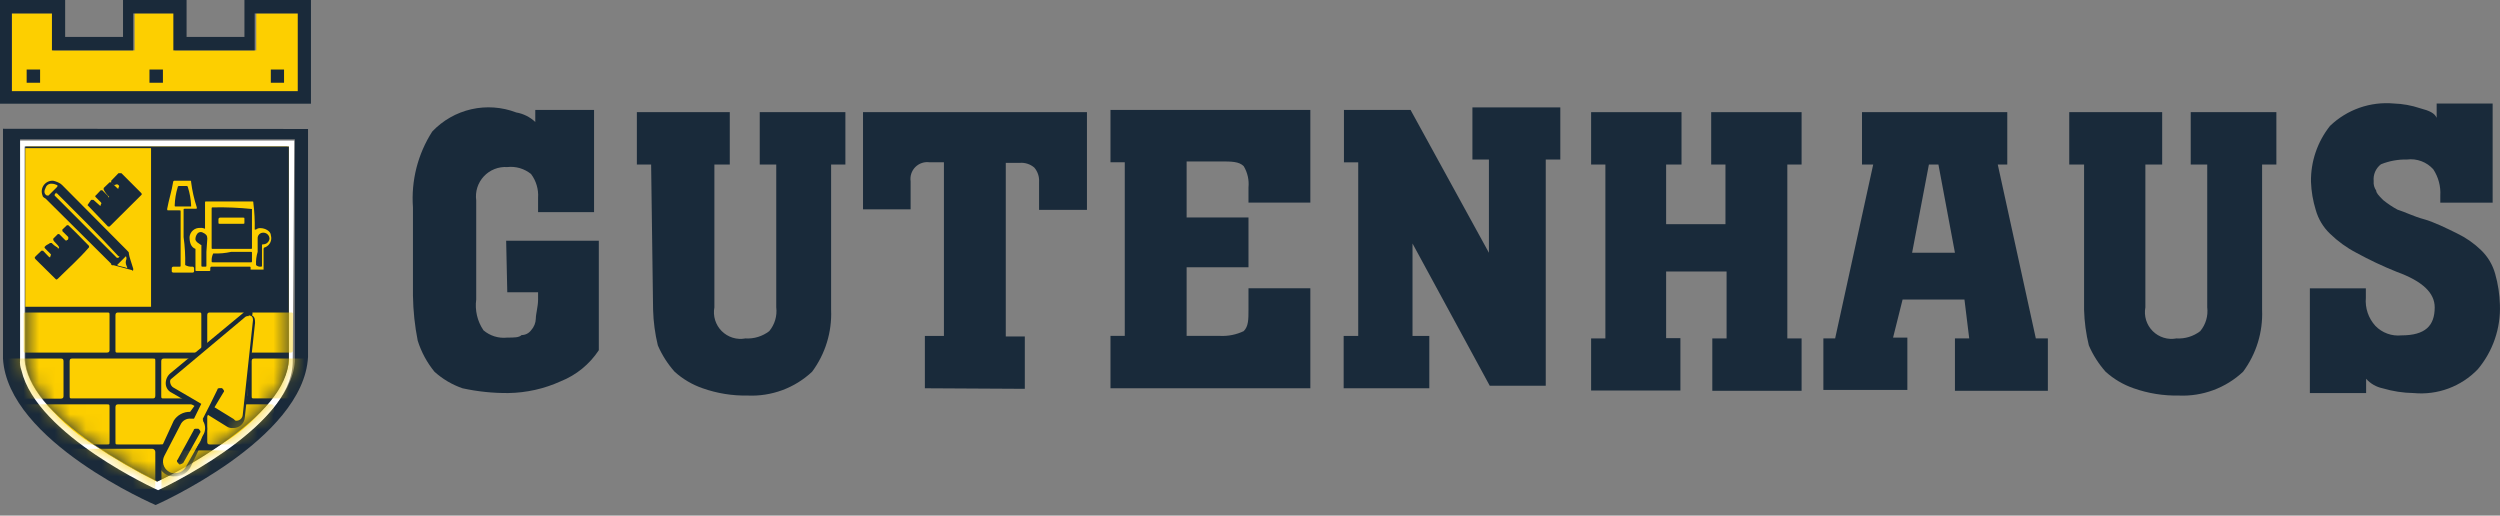
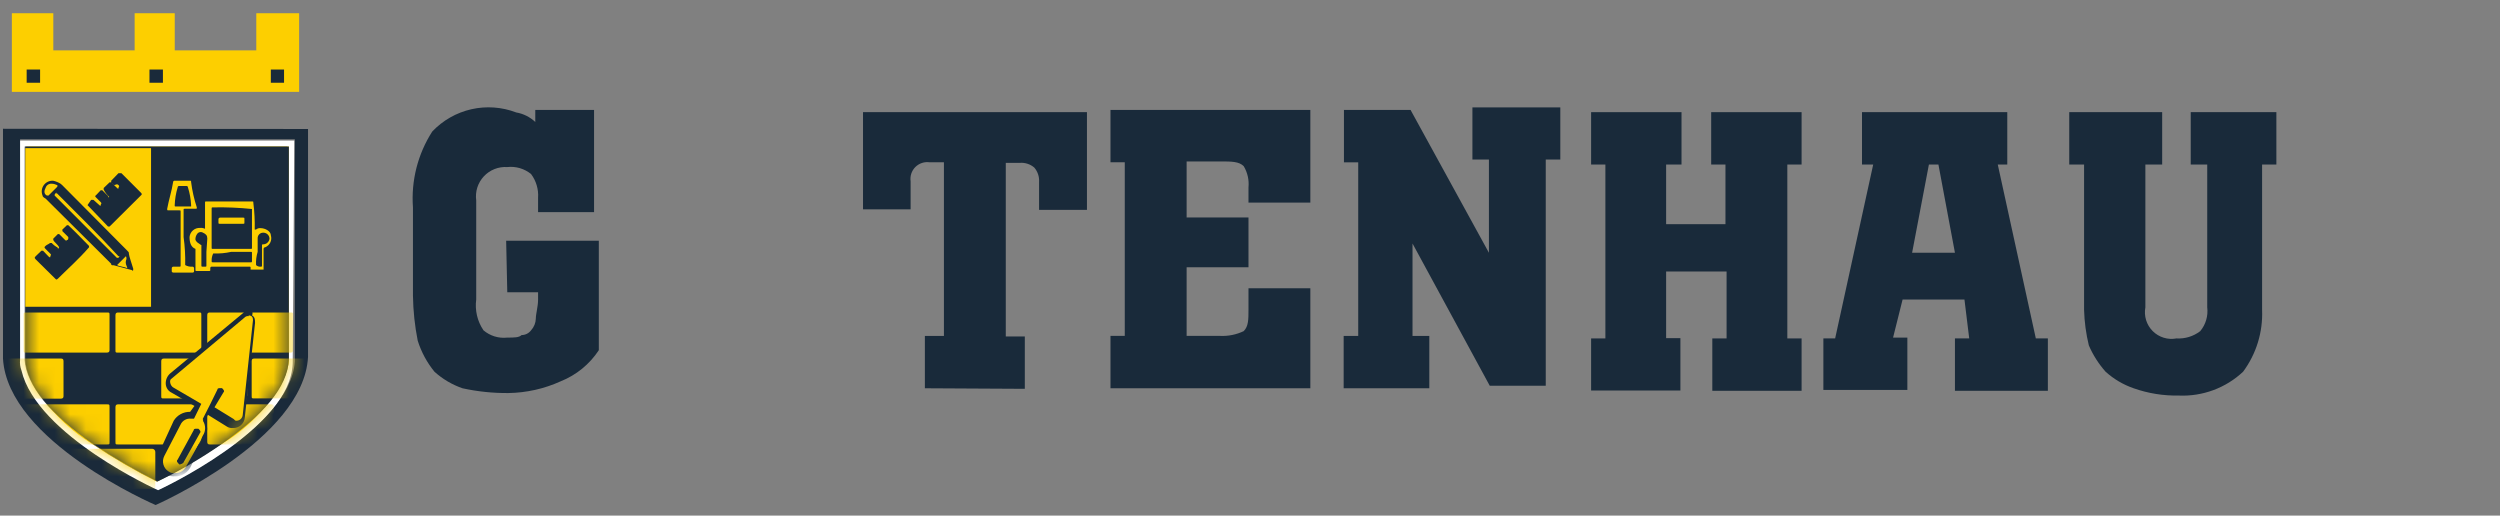
<svg xmlns="http://www.w3.org/2000/svg" width="160" height="33" viewBox="0 0 160 33" fill="none">
  <rect x="0" y="0" width="160" height="33" fill="#808080" stroke="none" />
  <path d="M1.135 9V23.134C1.126 23.363 1.161 23.59 1.237 23.805C2.185 27.875 9.985 31.478 9.985 31.478C9.985 31.478 18.602 27.598 18.733 23.236L18.835 9H1.135ZM18.485 23.032C18.383 24.651 16.867 26.548 14.111 28.444C12.801 29.32 11.437 30.114 10.029 30.821C8.62 30.114 7.257 29.32 5.947 28.444C3.206 26.548 1.689 24.651 1.573 23.032V9.38H18.383L18.485 23.032Z" fill="white" />
  <path d="M18.487 9.481V23.046C18.468 23.337 18.399 23.623 18.283 23.892C17.41 25.808 15.957 27.4 14.128 28.442C12.817 29.318 11.454 30.112 10.046 30.82C8.637 30.112 7.274 29.318 5.963 28.442C4.214 27.407 2.801 25.887 1.896 24.067C1.783 23.727 1.719 23.374 1.706 23.016V9.378H18.487V9.481Z" fill="#FDCF00" />
  <path d="M19.144 0.847V5.879H0.759V0.847H3.412V3.224H8.617V0.847H11.183V3.224H16.403V0.847H19.144Z" fill="#FDCF00" />
  <path d="M0.191 8.241V22.944C0.483 28.253 9.96 32.322 9.96 32.322C9.96 32.322 19.437 28.151 19.714 22.841V8.255L0.191 8.241ZM18.868 23.133C18.576 27.509 10.12 31.374 10.12 31.374C10.12 31.374 2.349 27.874 1.372 23.702C1.291 23.488 1.261 23.259 1.285 23.031V8.912H18.868V23.133Z" fill="#1A2A3A" />
-   <path d="M15.644 0V2.363H11.941V0H7.873V2.363H4.17V0H0V6.637H19.901V0H15.644ZM19.143 5.834H0.758V0.861H3.324V3.224H8.529V0.861H11.095V3.224H16.3V0.861H19.056V5.834H19.143Z" fill="#1A2A3A" />
  <path d="M2.566 4.45H1.706V5.296H2.566V4.45Z" fill="#1A2A3A" />
  <path d="M10.427 4.45H9.566V5.296H10.427V4.45Z" fill="#1A2A3A" />
  <path d="M18.179 4.45H17.333V5.296H18.179V4.45Z" fill="#1A2A3A" />
  <path d="M18.488 23.031V9.378H1.619V23.031C1.707 24.65 3.223 26.546 5.993 28.442C7.304 29.318 8.667 30.112 10.075 30.82C11.496 30.136 12.861 29.341 14.158 28.442C16.869 26.546 18.386 24.796 18.488 23.031Z" fill="#1A2A3A" />
  <mask id="mask0_1477_10997" style="mask-type:luminance" maskUnits="userSpaceOnUse" x="1" y="9" width="18" height="22">
    <path d="M18.48 23.034V9.381H1.611V23.034C1.699 24.653 3.215 26.549 5.985 28.445C7.296 29.321 8.659 30.115 10.068 30.823C11.489 30.139 12.854 29.344 14.15 28.445C16.862 26.549 18.378 24.799 18.48 23.034Z" fill="white" />
  </mask>
  <g mask="url(#mask0_1477_10997)">
    <path d="M4.269 22.567H1.703C1.514 22.567 1.514 22.567 1.514 22.378V20.19C1.514 20 1.514 20 1.703 20H6.821C7.01 20 7.01 20 7.01 20.19V22.378C7.01 22.465 7.01 22.567 6.821 22.567H4.269Z" fill="#FDCF00" />
    <path d="M10.203 22.567H7.578C7.389 22.567 7.389 22.567 7.389 22.378V20.19C7.389 20 7.491 20 7.578 20H12.696C12.885 20 12.885 20 12.885 20.19V22.378C12.885 22.567 12.798 22.567 12.696 22.567H10.203Z" fill="#FDCF00" />
    <path d="M16.034 22.567H13.453C13.264 22.567 13.264 22.567 13.264 22.378V20.19C13.264 20 13.351 20 13.453 20H18.571C18.76 20 18.76 20 18.76 20.19V22.378C18.76 22.567 18.658 22.567 18.571 22.567H16.034Z" fill="#FDCF00" />
-     <path d="M7.199 25.499H4.648C4.458 25.499 4.458 25.499 4.458 25.31V23.136C4.458 22.947 4.545 22.947 4.648 22.947H9.75C9.94 22.947 9.94 22.947 9.94 23.136V25.31C9.94 25.499 9.853 25.499 9.75 25.499H7.199Z" fill="#FDCF00" />
    <path d="M13.12 25.499H10.51C10.32 25.499 10.32 25.499 10.32 25.31V23.136C10.32 22.947 10.422 22.947 10.51 22.947H15.627C15.817 22.947 15.817 22.947 15.817 23.136V25.31C15.817 25.335 15.812 25.359 15.802 25.382C15.793 25.405 15.779 25.426 15.761 25.444C15.744 25.461 15.723 25.475 15.7 25.485C15.677 25.494 15.652 25.499 15.627 25.499H13.12Z" fill="#FDCF00" />
    <path d="M18.863 25.499H16.297C16.107 25.499 16.107 25.499 16.107 25.31V23.136C16.107 22.947 16.195 22.947 16.297 22.947H21.414C21.604 22.947 21.604 22.947 21.604 23.136V25.31C21.601 25.359 21.579 25.405 21.545 25.44C21.51 25.475 21.464 25.496 21.414 25.499H18.863Z" fill="#FDCF00" />
    <path d="M4.269 25.878H6.821C7.01 25.878 7.01 25.878 7.01 26.082V28.256C7.01 28.445 7.01 28.445 6.821 28.445H1.703C1.514 28.445 1.514 28.445 1.514 28.256V26.082C1.514 25.878 1.514 25.878 1.703 25.878H4.269Z" fill="#FDCF00" />
-     <path d="M10.203 28.445H7.578C7.389 28.445 7.389 28.445 7.389 28.256V26.082C7.389 25.878 7.491 25.878 7.578 25.878H12.696C12.885 25.878 12.885 25.878 12.885 26.082V28.256C12.882 28.305 12.861 28.351 12.826 28.386C12.791 28.421 12.745 28.442 12.696 28.445C11.865 28.403 11.033 28.403 10.203 28.445Z" fill="#FDCF00" />
+     <path d="M10.203 28.445H7.578C7.389 28.445 7.389 28.445 7.389 28.256V26.082C7.389 25.878 7.491 25.878 7.578 25.878H12.696C12.885 25.878 12.885 25.878 12.885 26.082V28.256C12.882 28.305 12.861 28.351 12.826 28.386C12.791 28.421 12.745 28.442 12.696 28.445Z" fill="#FDCF00" />
    <path d="M7.199 31.289H4.648C4.458 31.289 4.458 31.289 4.458 31.099V28.926C4.458 28.722 4.458 28.722 4.648 28.722H9.75C9.802 28.725 9.85 28.748 9.885 28.786C9.921 28.824 9.94 28.874 9.94 28.926V31.099C9.94 31.289 9.94 31.289 9.75 31.289H7.199Z" fill="#FDCF00" />
-     <path d="M13.118 28.825H15.684C15.873 28.825 15.873 28.825 15.873 29.015V31.203C15.873 31.392 15.771 31.392 15.684 31.392H10.523C10.333 31.392 10.333 31.392 10.333 31.203V29.015C10.333 28.825 10.421 28.825 10.523 28.825H13.118Z" fill="#FDCF00" />
    <path d="M1.98 22.947H3.875C3.977 22.947 4.065 22.947 4.065 23.136V25.324C4.065 25.412 4.065 25.514 3.875 25.514H-0.003C-0.09 25.514 -0.192 25.514 -0.192 25.324V23.136C-0.192 23.049 -0.192 22.947 -0.003 22.947H1.98Z" fill="#FDCF00" />
    <path d="M15.349 28.445H13.453C13.351 28.445 13.264 28.445 13.264 28.256V26.082C13.264 25.98 13.264 25.878 13.453 25.878H17.331C17.433 25.878 17.535 25.878 17.535 26.082V28.256C17.535 28.343 17.535 28.445 17.331 28.445C16.671 28.401 16.009 28.401 15.349 28.445Z" fill="#FDCF00" />
    <path d="M1.98 28.825H3.875C3.977 28.825 4.065 28.825 4.065 29.015V31.203C4.065 31.29 4.065 31.392 3.875 31.392H-0.003C-0.09 31.392 -0.192 31.392 -0.192 31.203V29.015C-0.192 28.927 -0.192 28.825 -0.003 28.825H1.98Z" fill="#FDCF00" />
    <path d="M17.493 30.064V31.099C17.493 31.187 17.493 31.289 17.303 31.289H16.356C16.253 31.289 16.166 31.289 16.166 31.099V28.926C16.166 28.824 16.166 28.722 16.356 28.722H17.303C17.354 28.728 17.4 28.752 17.435 28.79C17.469 28.827 17.49 28.875 17.493 28.926V30.064Z" fill="#FDCF00" />
  </g>
  <mask id="mask1_1477_10997" style="mask-type:luminance" maskUnits="userSpaceOnUse" x="1" y="9" width="18" height="22">
    <path d="M18.48 23.034V9.381H1.611V23.034C1.699 24.653 3.215 26.549 5.985 28.445C7.296 29.321 8.659 30.115 10.068 30.823C11.489 30.139 12.854 29.344 14.15 28.445C16.862 26.549 18.378 24.799 18.48 23.034Z" fill="white" />
  </mask>
  <g mask="url(#mask1_1477_10997)">
    <path d="M11.177 30.428C11.012 30.441 10.846 30.41 10.696 30.34C10.582 30.279 10.482 30.196 10.402 30.096C10.321 29.995 10.262 29.879 10.228 29.755C10.194 29.631 10.186 29.501 10.203 29.373C10.221 29.246 10.265 29.123 10.331 29.013L11.366 27.015C11.459 26.871 11.587 26.753 11.737 26.671C11.887 26.59 12.056 26.547 12.227 26.548H12.314L12.693 25.877L10.987 24.929C10.901 24.886 10.829 24.82 10.779 24.737C10.73 24.654 10.706 24.558 10.71 24.462C10.713 24.284 10.78 24.113 10.9 23.981L15.536 20.101C15.574 20.062 15.62 20.033 15.67 20.016C15.721 19.998 15.775 19.992 15.828 19.999C15.968 20.029 16.099 20.094 16.207 20.188C16.294 20.29 16.294 20.378 16.294 20.567L15.638 26.635C15.628 26.783 15.565 26.922 15.46 27.026C15.356 27.131 15.217 27.194 15.07 27.204C15.018 27.212 14.965 27.207 14.914 27.192C14.864 27.177 14.818 27.151 14.778 27.117L13.32 26.256L13.889 25.118L13.364 26.256L12.985 26.927C13.078 27.068 13.127 27.233 13.127 27.401C13.127 27.57 13.078 27.735 12.985 27.875L12.023 29.859C11.947 29.994 11.84 30.108 11.71 30.192C11.581 30.276 11.433 30.327 11.279 30.34C11.279 30.428 11.177 30.428 11.177 30.428Z" fill="#FDCF00" />
    <path d="M15.915 20.188C16.104 20.188 16.192 20.29 16.192 20.48L15.536 26.547C15.529 26.646 15.487 26.738 15.417 26.808C15.348 26.878 15.255 26.92 15.157 26.927C15.055 26.927 15.055 26.927 14.967 26.825L13.728 26.066L14.296 25.118C14.399 25.03 14.296 24.928 14.209 24.841H14.107C14.019 24.841 13.917 24.841 13.917 24.928L13.451 25.876L12.97 26.825C13.092 26.933 13.174 27.081 13.2 27.244C13.227 27.405 13.197 27.572 13.116 27.714L11.891 29.888C11.833 29.993 11.752 30.083 11.653 30.152C11.554 30.22 11.441 30.265 11.322 30.281H11.176C11.042 30.296 10.906 30.26 10.797 30.179C10.631 30.079 10.51 29.919 10.458 29.731C10.407 29.544 10.429 29.344 10.52 29.173L11.556 27.175C11.613 27.049 11.709 26.944 11.829 26.876C11.95 26.808 12.089 26.78 12.226 26.795H12.416L12.882 25.847L11.089 24.797C10.899 24.695 10.797 24.316 10.987 24.228L15.638 20.334C15.672 20.295 15.715 20.265 15.763 20.247C15.812 20.229 15.864 20.224 15.915 20.232M11.541 29.713C11.611 29.702 11.677 29.671 11.73 29.625L12.795 27.714C12.882 27.627 12.795 27.525 12.693 27.437H12.591C12.503 27.437 12.401 27.437 12.401 27.525L11.366 29.421C11.264 29.508 11.366 29.61 11.453 29.698C11.541 29.785 11.556 29.698 11.556 29.698M15.929 19.838C15.855 19.841 15.782 19.861 15.716 19.896C15.651 19.932 15.594 19.982 15.55 20.042L10.899 23.893C10.803 23.975 10.726 24.078 10.676 24.194C10.625 24.311 10.602 24.437 10.608 24.564C10.613 24.684 10.651 24.801 10.717 24.901C10.784 25.002 10.877 25.082 10.987 25.133L12.445 25.979L12.168 26.358C11.958 26.352 11.751 26.402 11.567 26.502C11.383 26.602 11.228 26.748 11.118 26.927L10.2 28.925C10.134 29.051 10.094 29.189 10.082 29.331C10.07 29.473 10.086 29.616 10.13 29.751C10.173 29.887 10.243 30.013 10.335 30.121C10.427 30.23 10.539 30.319 10.666 30.384C10.844 30.467 11.04 30.502 11.235 30.486H11.337C11.513 30.464 11.681 30.402 11.828 30.303C11.975 30.204 12.096 30.072 12.182 29.917L13.116 27.962C13.209 27.806 13.259 27.627 13.259 27.444C13.259 27.262 13.209 27.083 13.116 26.927L13.305 26.547L14.53 27.306C14.643 27.375 14.776 27.406 14.909 27.393C15.095 27.402 15.277 27.338 15.419 27.216C15.56 27.094 15.649 26.923 15.667 26.737L16.323 20.669C16.323 20.48 16.323 20.29 16.134 20.188C16.236 19.911 16.046 19.809 15.857 19.809L15.929 19.838Z" fill="#192A3A" />
  </g>
  <path d="M9.667 9.481H1.619V19.633H9.667V9.481Z" fill="#FDCF00" />
  <path d="M3.409 11.568C3.574 11.605 3.732 11.669 3.876 11.758L3.978 11.845L8.148 16.046C8.25 16.148 8.25 16.148 8.25 16.25C8.25 16.352 8.439 16.907 8.527 17.198C8.527 17.286 8.527 17.388 8.439 17.286L7.287 16.979H7.2C7.187 16.98 7.174 16.977 7.163 16.972C7.151 16.966 7.141 16.959 7.132 16.949C7.124 16.939 7.118 16.928 7.114 16.915C7.111 16.903 7.11 16.89 7.112 16.877L2.914 12.706C2.914 12.706 2.724 12.618 2.724 12.516C2.679 12.408 2.662 12.29 2.675 12.173C2.689 12.056 2.732 11.945 2.801 11.85C2.87 11.755 2.962 11.679 3.068 11.629C3.175 11.58 3.292 11.559 3.409 11.568ZM3.599 12.326C3.497 12.429 3.497 12.429 3.497 12.516L7.477 16.498H7.579C7.667 16.396 7.667 16.396 7.579 16.396C6.354 15.069 5.013 13.741 3.599 12.326C3.701 12.429 3.599 12.429 3.599 12.326ZM3.322 11.758C3.232 11.748 3.141 11.77 3.066 11.821C2.992 11.871 2.937 11.947 2.914 12.035C2.811 12.224 2.811 12.414 3.001 12.516H3.103L3.672 11.947V11.845C3.599 11.845 3.511 11.758 3.322 11.758ZM8.06 16.396L7.492 16.965C7.667 17.067 7.958 17.067 8.148 17.169C8.148 17.067 8.046 16.965 8.046 16.79C8.046 16.615 8.148 16.6 8.06 16.396Z" fill="#1A2A3A" />
  <path d="M3.788 15.842C3.701 15.638 3.511 15.55 3.409 15.361V15.273L3.701 14.982H3.788L4.167 15.361C4.167 15.361 4.269 15.463 4.269 15.361C4.282 15.363 4.295 15.362 4.307 15.359C4.319 15.355 4.331 15.349 4.341 15.341C4.35 15.332 4.358 15.322 4.363 15.31C4.369 15.299 4.371 15.286 4.371 15.273V15.171L4.182 14.982L3.992 14.792V14.69L4.284 14.413H4.371L4.852 14.879L5.698 15.74V15.828C5.027 16.601 4.371 17.169 3.715 17.826C3.613 17.913 3.613 17.913 3.526 17.826L2.286 16.601C2.199 16.498 2.199 16.498 2.286 16.396L2.651 16.046H2.753L3.117 16.425C3.117 16.425 3.219 16.528 3.219 16.425C3.219 16.323 3.321 16.338 3.219 16.236L2.913 15.93C2.826 15.828 2.826 15.828 2.913 15.74C3.001 15.652 3.103 15.638 3.205 15.55H3.307C3.416 15.668 3.544 15.766 3.686 15.842C3.686 15.93 3.773 15.93 3.773 15.842H3.788Z" fill="#1A2A3A" />
  <path d="M7.014 12.616C6.857 12.482 6.728 12.319 6.635 12.135V12.033L7.014 11.668H7.116L7.495 12.033C7.495 12.033 7.582 12.135 7.582 12.033C7.582 11.931 7.685 11.945 7.582 11.843C7.48 11.741 7.393 11.843 7.305 11.843L7.116 11.668V11.566L7.582 11.085H7.772L9.011 12.324C9.099 12.426 9.099 12.426 9.011 12.514L7.014 14.498H6.912L5.6 13.127L5.833 12.791H5.979L6.358 13.127C6.358 13.127 6.445 13.229 6.445 13.127C6.445 13.024 6.547 13.039 6.445 12.937L6.168 12.66C6.066 12.558 6.066 12.558 6.168 12.47L6.445 12.178H6.547L6.926 12.558C6.926 12.66 6.926 12.66 7.014 12.558V12.616Z" fill="#1A2A3A" />
  <path d="M16.388 14.688C16.428 14.655 16.475 14.63 16.525 14.615C16.575 14.6 16.628 14.595 16.68 14.601C16.957 14.601 17.336 14.79 17.336 15.067C17.38 15.216 17.367 15.377 17.3 15.517C17.232 15.657 17.115 15.767 16.971 15.826C16.944 15.826 16.918 15.837 16.899 15.856C16.88 15.875 16.869 15.901 16.869 15.928V17.255H16.038V17.153C16.038 17.066 16.038 17.066 15.936 17.066H13.545C13.534 17.066 13.522 17.068 13.512 17.072C13.501 17.077 13.491 17.083 13.483 17.091C13.475 17.099 13.469 17.109 13.464 17.12C13.46 17.13 13.458 17.142 13.458 17.153V17.255C13.458 17.343 13.458 17.343 13.356 17.343H12.597C12.51 17.343 12.51 17.343 12.51 17.255V15.928C12.233 15.826 12.131 15.549 12.131 15.169C12.146 15.004 12.224 14.851 12.349 14.743C12.474 14.634 12.636 14.578 12.802 14.586C12.934 14.574 13.067 14.605 13.181 14.674H13.122V12.982C13.122 12.894 13.122 12.894 13.21 12.894H16.126C16.213 12.894 16.213 12.894 16.213 12.982C16.286 13.547 16.315 14.118 16.301 14.688H16.388ZM16.111 13.375C15.293 13.29 14.47 13.256 13.647 13.273C13.545 13.273 13.545 13.273 13.545 13.375V15.84C13.545 15.928 13.545 15.928 13.647 15.928H16.038C16.126 15.928 16.126 15.928 16.126 15.84V13.375H16.111ZM13.647 16.22C13.575 16.364 13.539 16.525 13.545 16.686C13.545 16.788 13.545 16.788 13.647 16.788H16.038C16.126 16.788 16.126 16.788 16.126 16.686V16.22C16.126 16.118 16.126 16.118 16.038 16.118H14.799C14.421 16.203 14.034 16.237 13.647 16.22ZM16.388 16.964C16.426 17.001 16.472 17.029 16.523 17.047C16.573 17.065 16.627 17.071 16.68 17.066C16.767 17.066 16.767 17.066 16.767 16.964V15.738C16.767 15.636 16.767 15.636 16.869 15.636C16.965 15.63 17.056 15.59 17.125 15.523C17.195 15.456 17.238 15.367 17.248 15.272C17.245 15.172 17.204 15.078 17.133 15.007C17.063 14.937 16.969 14.896 16.869 14.892C16.818 14.888 16.767 14.895 16.719 14.912C16.671 14.93 16.628 14.957 16.591 14.993C16.555 15.03 16.527 15.073 16.51 15.121C16.492 15.169 16.486 15.221 16.49 15.272V16.118C16.406 16.391 16.372 16.678 16.388 16.964ZM13.268 15.272C13.268 15.067 13.181 14.98 12.991 14.892C12.929 14.854 12.854 14.842 12.784 14.858C12.713 14.875 12.651 14.918 12.612 14.98C12.533 15.09 12.496 15.225 12.51 15.359C12.612 15.549 12.7 15.549 12.802 15.636C12.904 15.724 12.889 15.636 12.889 15.738V16.964C12.889 17.066 12.889 17.066 12.991 17.066H13.122C13.21 17.066 13.21 17.066 13.21 16.964V16.118L13.268 15.272Z" fill="#FDCF00" />
  <path d="M11.852 16.964C11.993 17.046 12.156 17.081 12.319 17.066C12.346 17.066 12.372 17.077 12.391 17.096C12.41 17.115 12.421 17.141 12.421 17.168V17.358C12.421 17.371 12.418 17.383 12.413 17.395C12.408 17.407 12.4 17.417 12.39 17.425C12.38 17.434 12.369 17.44 12.357 17.443C12.344 17.447 12.331 17.448 12.319 17.445H11.094C11.094 17.445 10.992 17.445 10.992 17.358V17.168C10.992 17.141 11.002 17.115 11.022 17.096C11.041 17.077 11.067 17.066 11.094 17.066H11.473C11.56 17.066 11.56 17.066 11.56 16.964V13.551C11.56 13.463 11.56 13.463 11.473 13.463H10.802C10.7 13.463 10.7 13.463 10.7 13.361C10.802 12.792 10.992 12.223 11.079 11.655C11.079 11.642 11.082 11.629 11.087 11.617C11.092 11.606 11.1 11.595 11.11 11.587C11.12 11.579 11.131 11.572 11.143 11.569C11.156 11.566 11.169 11.565 11.181 11.567H12.129C12.231 11.567 12.231 11.567 12.231 11.655C12.301 12.205 12.423 12.747 12.596 13.274C12.596 13.361 12.596 13.361 12.508 13.361H11.837C11.75 13.361 11.75 13.361 11.75 13.463V15.17C11.832 15.764 11.866 16.364 11.852 16.964ZM12.231 13.128C12.213 12.741 12.144 12.359 12.027 11.99C12.027 11.979 12.025 11.967 12.02 11.957C12.016 11.946 12.009 11.936 12.001 11.928C11.993 11.92 11.984 11.914 11.973 11.909C11.962 11.905 11.951 11.903 11.94 11.903H11.458C11.447 11.903 11.435 11.905 11.425 11.909C11.414 11.914 11.405 11.92 11.396 11.928C11.388 11.936 11.382 11.946 11.377 11.957C11.373 11.967 11.371 11.979 11.371 11.99C11.259 12.36 11.195 12.742 11.181 13.128C11.181 13.215 11.181 13.215 11.269 13.215H12.231V13.128Z" fill="#FDCF00" />
  <path d="M14.783 14.322H15.541C15.643 14.322 15.643 14.322 15.643 14.22V14.03C15.643 13.928 15.643 13.928 15.541 13.928H14.084C14.056 13.928 14.03 13.939 14.011 13.958C13.992 13.977 13.981 14.003 13.981 14.03V14.22C13.981 14.322 13.981 14.322 14.084 14.322H14.783Z" fill="#FDCF00" />
  <path d="M32.394 15.405H38.324V22.413C37.734 23.309 36.884 24.004 35.888 24.402C34.835 24.881 33.694 25.137 32.538 25.155C31.55 25.163 30.565 25.061 29.6 24.85C28.938 24.621 28.329 24.262 27.808 23.793C27.327 23.204 26.962 22.529 26.734 21.803C26.545 20.853 26.443 19.887 26.429 18.918V13.273C26.305 11.562 26.738 9.858 27.665 8.416C28.34 7.704 29.211 7.208 30.168 6.991C31.124 6.775 32.123 6.846 33.039 7.197C33.496 7.276 33.92 7.488 34.258 7.806V7.036H38.02V13.577H34.437V12.663C34.475 12.118 34.316 11.577 33.989 11.14C33.778 10.967 33.534 10.839 33.273 10.762C33.011 10.685 32.737 10.661 32.466 10.692C32.188 10.673 31.909 10.717 31.649 10.82C31.39 10.922 31.156 11.082 30.966 11.286C30.775 11.49 30.633 11.734 30.548 12C30.464 12.266 30.44 12.548 30.478 12.825V19.169C30.385 19.861 30.55 20.563 30.943 21.14C31.152 21.318 31.395 21.451 31.657 21.531C31.918 21.611 32.194 21.637 32.466 21.606C32.914 21.606 33.218 21.606 33.38 21.445C33.498 21.444 33.614 21.416 33.72 21.364C33.825 21.311 33.917 21.234 33.989 21.14C34.177 20.934 34.285 20.667 34.293 20.388C34.293 20.083 34.437 19.617 34.437 19.169V18.703H32.466L32.394 15.405Z" fill="#192A3A" />
-   <path d="M41.672 10.53H40.759V7.178H46.706V10.53H45.721V19.67C45.669 19.942 45.685 20.223 45.767 20.488C45.849 20.753 45.994 20.994 46.19 21.19C46.386 21.386 46.627 21.531 46.892 21.613C47.156 21.695 47.437 21.711 47.709 21.659C48.257 21.692 48.797 21.527 49.232 21.193C49.406 20.983 49.536 20.74 49.613 20.478C49.69 20.216 49.713 19.941 49.68 19.67V10.53H48.623V7.178H54.105V10.53H53.191V19.831C53.25 21.252 52.82 22.65 51.973 23.792C51.422 24.308 50.774 24.708 50.067 24.97C49.359 25.231 48.606 25.349 47.853 25.315C46.871 25.334 45.894 25.176 44.969 24.849C44.307 24.62 43.698 24.261 43.177 23.792C42.731 23.291 42.369 22.723 42.102 22.107C41.921 21.361 41.819 20.598 41.798 19.831L41.672 10.53Z" fill="#192A3A" />
  <path d="M59.192 24.849V21.498H60.411V10.386H59.497C59.331 10.362 59.163 10.377 59.004 10.43C58.845 10.483 58.701 10.572 58.582 10.69C58.464 10.808 58.375 10.953 58.322 11.111C58.27 11.27 58.255 11.439 58.279 11.605V13.397H55.233V7.178H69.565V13.433H66.501V11.641C66.522 11.308 66.412 10.981 66.197 10.727C65.944 10.509 65.616 10.4 65.283 10.422H64.37V21.534H65.588V24.885L59.192 24.849Z" fill="#192A3A" />
  <path d="M71.071 24.849V21.497H71.985V10.386H71.071V7.034H83.862V12.966H79.903V11.999C79.95 11.524 79.844 11.046 79.598 10.636C79.294 10.332 78.828 10.332 78.076 10.332H75.944V13.916H79.903V17.106H75.944V21.497H78.076C78.601 21.523 79.124 21.418 79.598 21.192C79.903 20.888 79.903 20.44 79.903 19.83V18.45H83.862V24.849H71.071Z" fill="#192A3A" />
  <path d="M85.994 24.851V21.499H86.926V10.388H86.012V7.036H90.276L95.291 16.177V10.209H94.235V6.875H99.86V10.209H98.928V24.689H95.345L90.401 15.585V21.499H91.476V24.851H85.994Z" fill="#192A3A" />
  <path d="M101.831 7.178H107.617V10.53H106.632V14.347H110.43V10.53H109.516V7.178H115.302V10.53H114.389V21.659H115.302V25.011H109.588V21.659H110.501V17.376H106.632V21.641H107.546V24.993H101.831V21.659H102.745V10.53H101.831V7.178Z" fill="#192A3A" />
  <path d="M119.33 7.178H128.466V10.53H127.857L130.293 21.659H131.063V25.011H125.116V21.659H126.03L125.725 19.168H121.766L121.157 21.605H122.071V24.957H116.696V21.659H117.449L119.885 10.53H119.168V7.178H119.33ZM123.45 10.53L122.375 16.175H125.116L124.059 10.53H123.45Z" fill="#192A3A" />
  <path d="M133.345 10.53H132.432V7.178H138.379V10.53H137.304V19.67C137.253 19.942 137.269 20.223 137.35 20.488C137.432 20.753 137.577 20.994 137.773 21.19C137.969 21.386 138.21 21.531 138.475 21.613C138.74 21.695 139.02 21.711 139.293 21.659C139.84 21.692 140.381 21.527 140.815 21.193C140.99 20.983 141.119 20.74 141.196 20.478C141.273 20.216 141.296 19.941 141.263 19.67V10.53H140.206V7.178H145.688V10.53H144.774V19.831C144.833 21.252 144.403 22.65 143.556 23.792C143.006 24.308 142.357 24.708 141.65 24.97C140.942 25.231 140.19 25.349 139.436 25.315C138.455 25.334 137.478 25.176 136.552 24.849C135.89 24.62 135.281 24.261 134.76 23.792C134.315 23.291 133.952 22.723 133.686 22.107C133.504 21.361 133.402 20.598 133.381 19.831V10.53H133.345Z" fill="#192A3A" />
-   <path d="M147.831 25.317V18.453H151.414V19.062C151.387 19.387 151.427 19.714 151.531 20.022C151.636 20.33 151.804 20.614 152.023 20.855C152.236 21.076 152.497 21.246 152.786 21.351C153.074 21.457 153.383 21.495 153.689 21.464C155.212 21.464 155.821 20.855 155.821 19.672C155.821 18.758 155.068 18.005 153.384 17.395C152.501 17.041 151.639 16.634 150.805 16.177C150.187 15.855 149.62 15.444 149.121 14.958C148.685 14.542 148.369 14.015 148.207 13.435C148.028 12.853 147.925 12.251 147.903 11.643C147.881 10.343 148.312 9.076 149.121 8.058C149.659 7.54 150.303 7.145 151.007 6.897C151.712 6.65 152.462 6.557 153.205 6.624C153.778 6.643 154.346 6.746 154.889 6.929C155.498 7.09 155.803 7.234 155.946 7.538V6.624H159.529V12.969H156.179V12.521C156.216 11.926 156.058 11.335 155.731 10.836C155.522 10.603 155.26 10.424 154.966 10.315C154.673 10.206 154.358 10.169 154.047 10.209C153.477 10.196 152.91 10.3 152.381 10.514C152.218 10.638 152.09 10.802 152.008 10.991C151.927 11.179 151.895 11.385 151.915 11.589C151.894 11.805 151.951 12.021 152.077 12.198C152.077 12.341 152.22 12.503 152.525 12.807C152.81 13.037 153.116 13.241 153.438 13.417C153.904 13.56 154.513 13.865 155.122 14.026C155.731 14.188 156.645 14.636 157.254 14.94C157.815 15.209 158.329 15.566 158.777 15.998C159.213 16.414 159.528 16.94 159.69 17.521C159.874 18.169 159.976 18.837 159.995 19.51C160.049 21.012 159.545 22.481 158.58 23.632C158.054 24.179 157.413 24.599 156.702 24.863C155.992 25.127 155.231 25.227 154.477 25.156C153.804 25.146 153.134 25.043 152.489 24.851C152.08 24.767 151.709 24.553 151.432 24.242V25.156H147.831V25.317Z" fill="#192A3A" />
</svg>